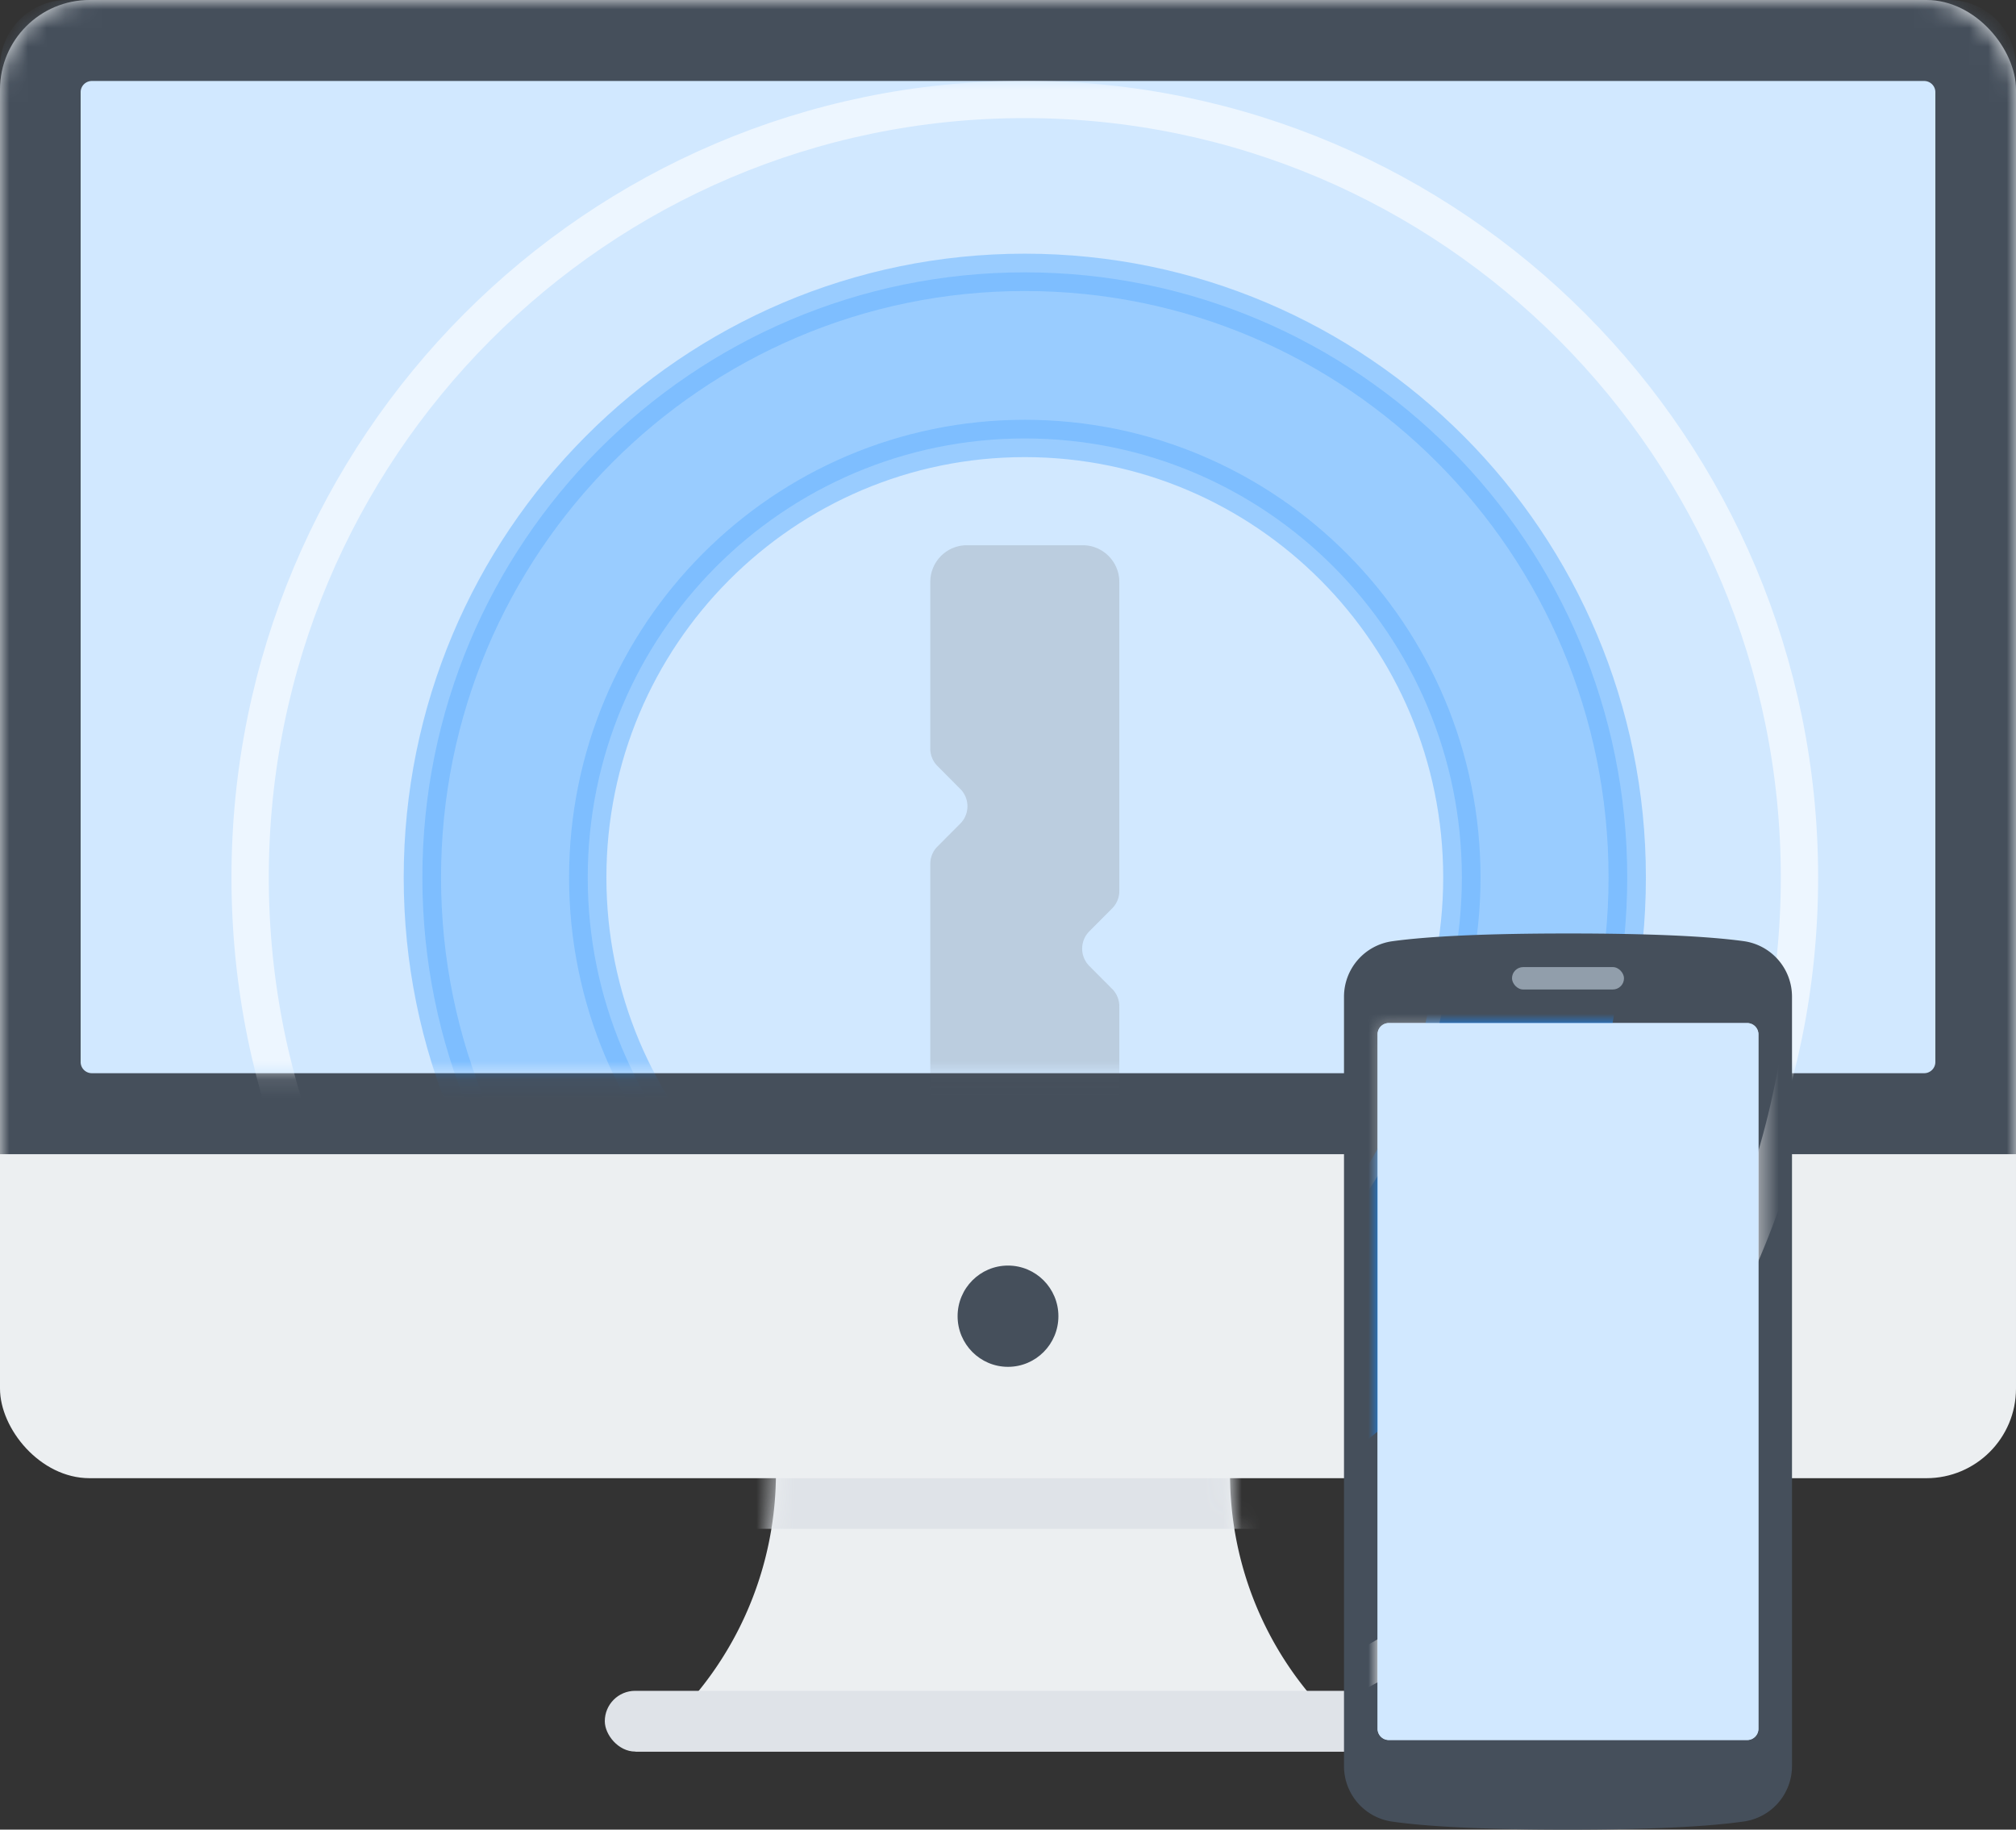
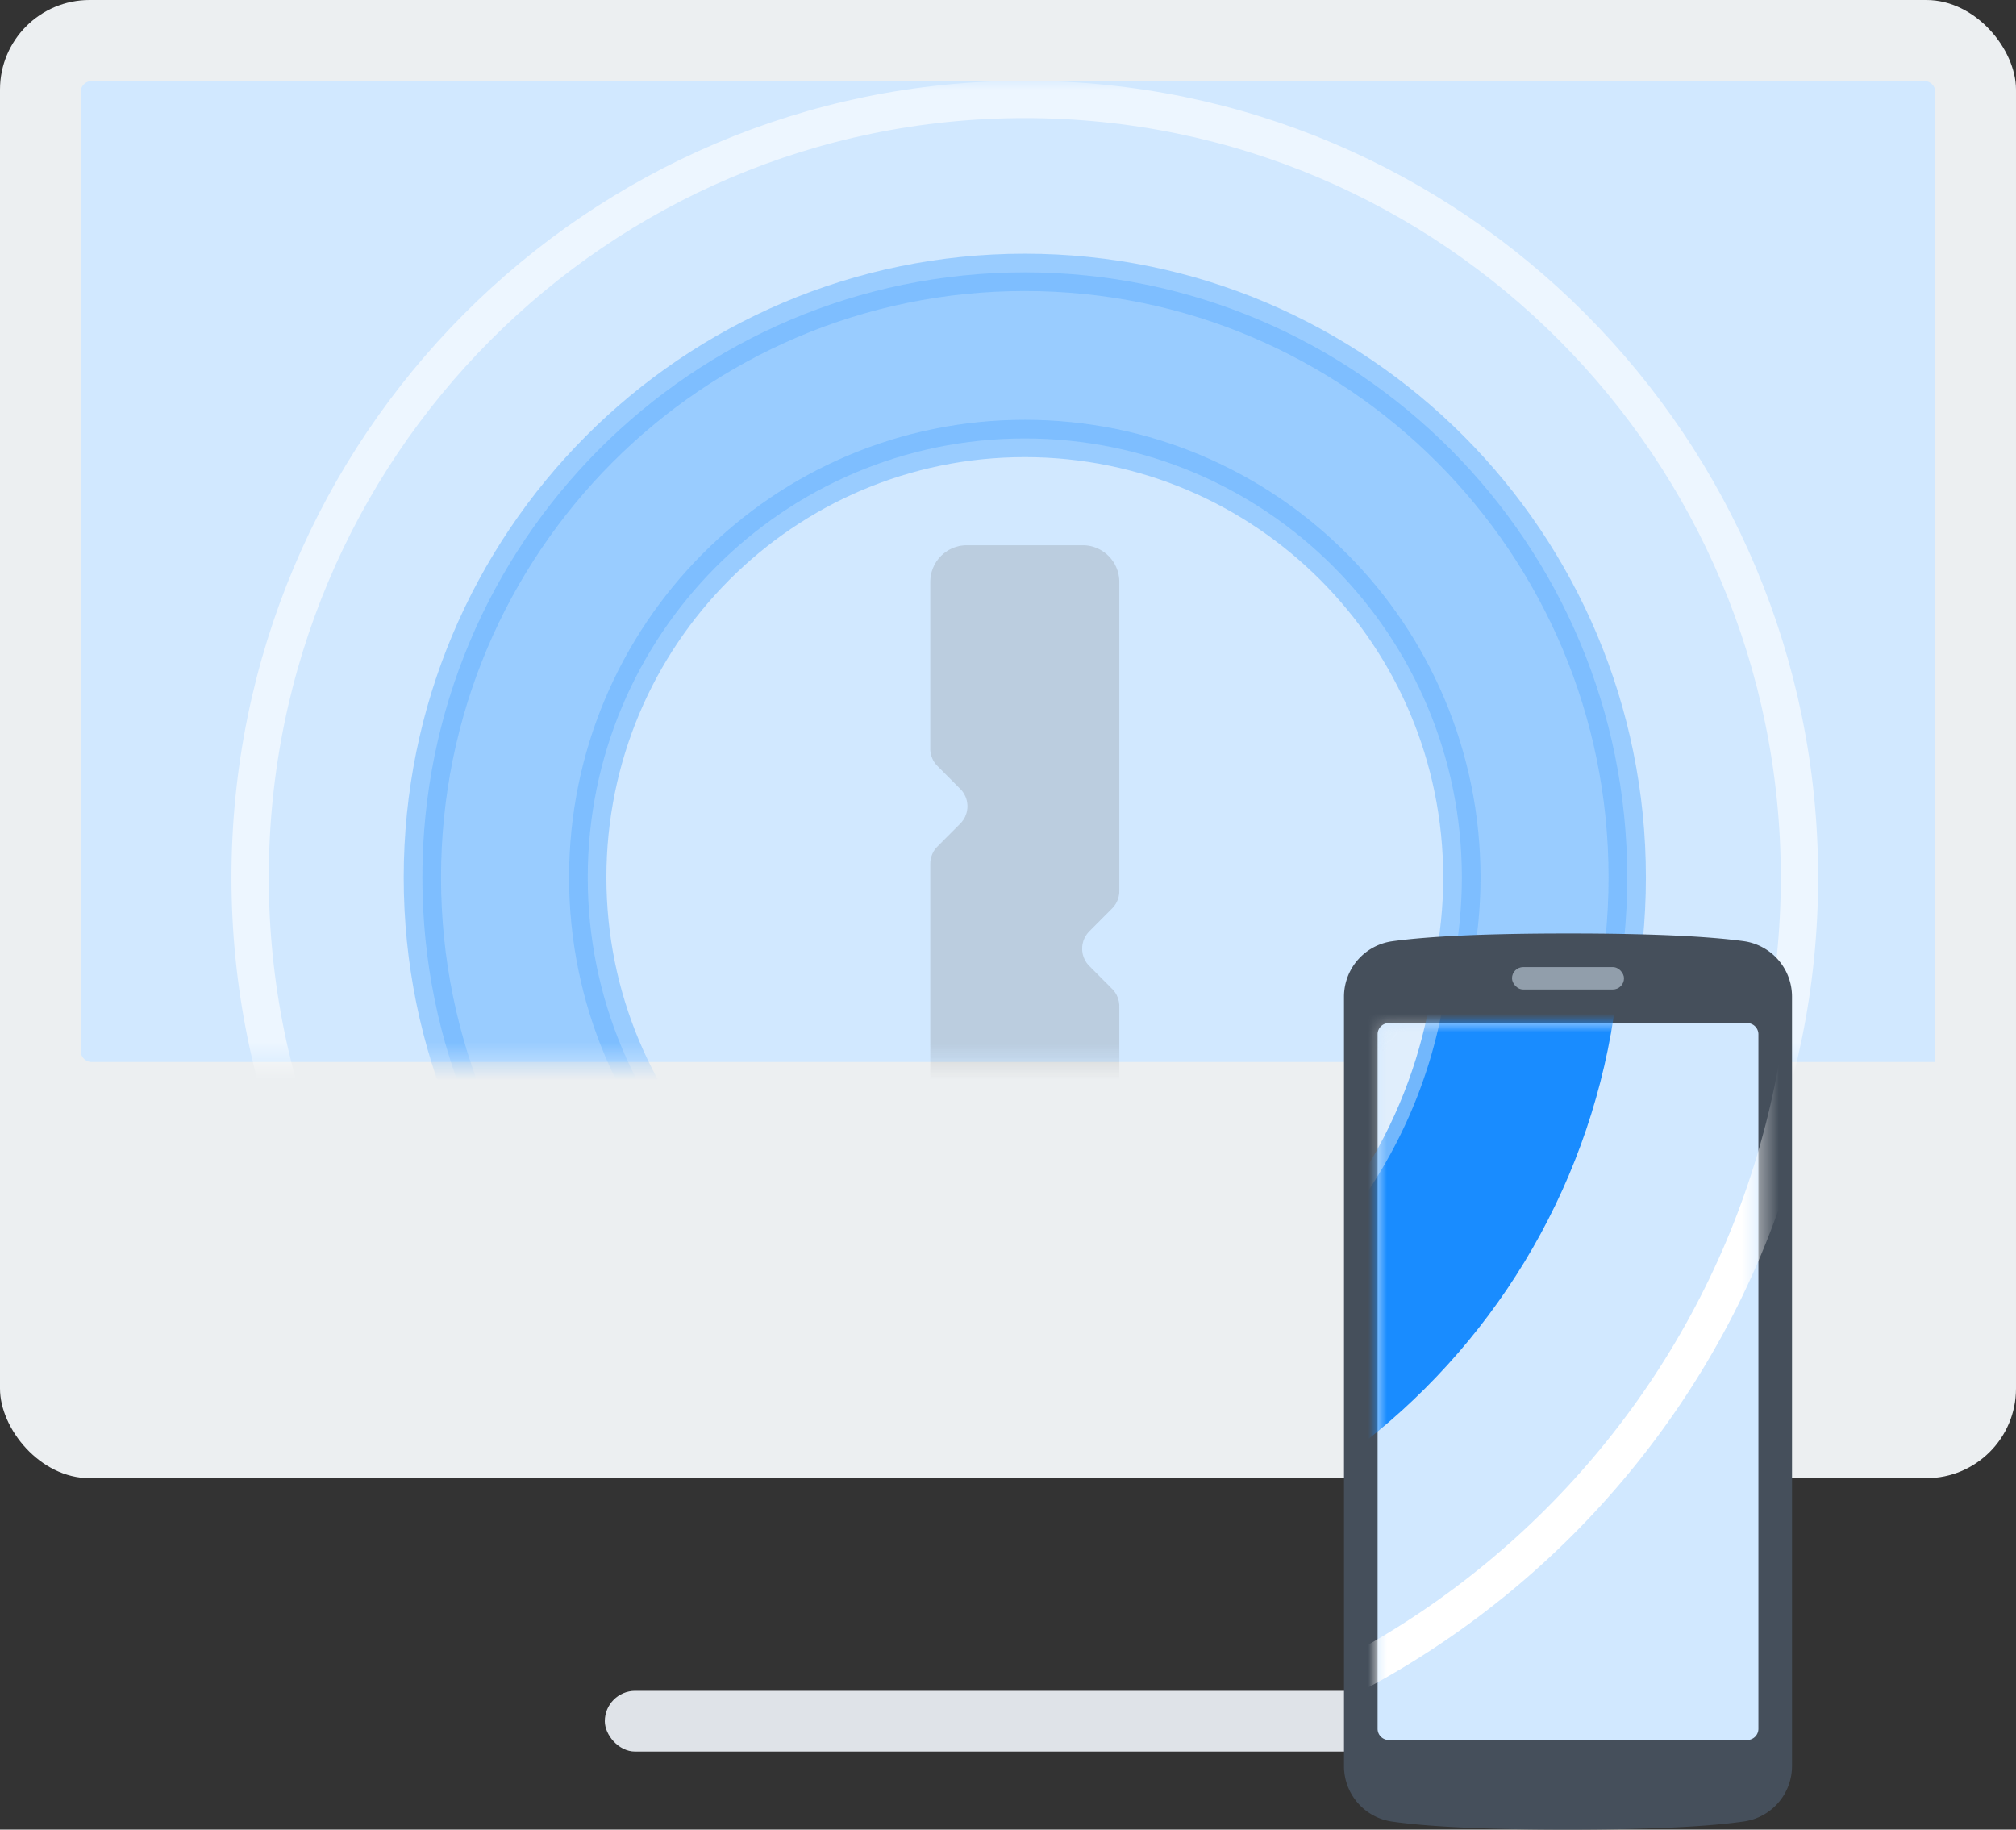
<svg xmlns="http://www.w3.org/2000/svg" xmlns:xlink="http://www.w3.org/1999/xlink" width="108" height="98" viewBox="0 0 108 98">
  <rect x="0" y="0" width="108" height="98" fill="#333333" stroke="none" />
  <defs>
-     <path id="a" d="M7.56 0h24.3l.023.85a18.36 18.36 0 0 0 7.537 14.335H0A18.509 18.509 0 0 0 7.541.74L7.56 0z" />
    <rect id="c" width="108" height="79.177" rx="4.8" />
-     <path id="e" d="M.6 0h98.16a.6.6 0 0 1 .6.6v51.946a.6.6 0 0 1-.6.6H.6a.6.6 0 0 1-.6-.6V.6A.6.6 0 0 1 .6 0z" />
+     <path id="e" d="M.6 0h98.16a.6.6 0 0 1 .6.6v51.946H.6a.6.6 0 0 1-.6-.6V.6A.6.6 0 0 1 .6 0z" />
    <path id="g" d="M.6 0h19.2a.6.6 0 0 1 .6.6v37.2a.6.6 0 0 1-.6.6H.6a.6.6 0 0 1-.6-.6V.6A.6.6 0 0 1 .6 0z" />
-     <path id="i" d="M.6 0h19.2a.6.6 0 0 1 .6.6v37.2a.6.6 0 0 1-.6.6H.6a.6.6 0 0 1-.6-.6V.6A.6.6 0 0 1 .6 0z" />
  </defs>
  <g fill="none" fill-rule="evenodd">
    <g>
      <g transform="translate(32.4 78.635)">
        <g transform="translate(1.62)">
          <mask id="b" fill="#fff">
            <use xlink:href="#a" />
          </mask>
          <use fill="#ECEFF1" fill-rule="nonzero" xlink:href="#a" />
          <path fill="#DFE3E8" fill-rule="nonzero" d="M5.94-2.169h27.54v5.423H5.94z" mask="url(#b)" />
        </g>
        <rect width="43.2" height="3.254" y="11.931" fill="#DFE3E8" fill-rule="nonzero" rx="1.627" />
      </g>
      <mask id="d" fill="#fff">
        <use xlink:href="#c" />
      </mask>
      <use fill="#ECEFF1" fill-rule="nonzero" xlink:href="#c" />
-       <path fill="#454F5B" fill-rule="nonzero" d="M3.6 0h100.8a3.6 3.6 0 0 1 3.6 3.6v58.223H0V3.6A3.6 3.6 0 0 1 3.6 0z" mask="url(#d)" />
      <g transform="translate(4.32 4.338)">
        <mask id="f" fill="#fff">
          <use xlink:href="#e" />
        </mask>
        <use fill="#D1E8FF" fill-rule="nonzero" xlink:href="#e" />
        <g mask="url(#f)" opacity=".6">
          <path stroke="#FFF" stroke-width="2" d="M9.08 42.662C9.08 19.647 27.66.988 50.58.988s41.5 18.66 41.5 41.674-18.579 41.673-41.5 41.673-41.5-18.659-41.5-41.673z" />
          <path fill="#198CFF" stroke="#198CFF" stroke-width="2" d="M50.58 10.25c17.824 0 32.273 14.511 32.273 32.412 0 17.9-14.449 32.41-32.273 32.41-17.824 0-32.273-14.51-32.273-32.41S32.756 10.25 50.58 10.25zm0 8.897c-12.931 0-23.414 10.528-23.414 23.515 0 12.986 10.483 23.514 23.414 23.514 12.931 0 23.414-10.528 23.414-23.514 0-12.987-10.483-23.515-23.414-23.515z" opacity=".5" />
-           <path d="M50.741 18.512c13.12 0 23.886 10.812 23.886 24.312C74.627 56 63.86 66.81 50.74 66.81 37.3 66.811 26.533 56 26.533 42.824c0-13.5 10.766-24.312 24.208-24.312z" />
          <path fill="#666" fill-rule="nonzero" d="M45.517 35.763v-8.928c0-1.087.878-1.968 1.96-1.968h6.206c1.082 0 1.96.881 1.96 1.968V43.39c0 .348-.138.682-.383.928l-1.225 1.23a1.316 1.316 0 0 0 0 1.855l1.225 1.23c.245.246.383.58.383.928v8.928a1.964 1.964 0 0 1-1.96 1.968h-6.206a1.964 1.964 0 0 1-1.96-1.968V41.934c0-.348.138-.682.383-.928l1.225-1.23c.51-.512.51-1.343 0-1.855L45.9 36.69a1.315 1.315 0 0 1-.383-.928z" opacity=".352" />
        </g>
      </g>
-       <ellipse cx="54" cy="70.5" fill="#454F5B" fill-rule="nonzero" rx="2.7" ry="2.712" />
    </g>
    <g transform="translate(72 50)">
      <path fill="#454F5B" fill-rule="nonzero" d="M2.593.415C4.613.138 7.758 0 12.025 0c4.242 0 7.369.137 9.38.41A3 3 0 0 1 24 3.384v41.21a3 3 0 0 1-2.576 2.97c-2.039.292-5.192.437-9.46.437-4.234 0-7.362-.143-9.384-.43A3 3 0 0 1 0 44.6V3.388A3 3 0 0 1 2.593.415z" />
      <rect width="6" height="1.2" x="9" y="1.8" fill="#919EAB" fill-rule="nonzero" rx=".6" />
      <g transform="translate(1.8 4.8)">
        <mask id="h" fill="#fff">
          <use xlink:href="#g" />
        </mask>
        <use fill="#D1E8FF" fill-rule="nonzero" xlink:href="#g" />
        <g mask="url(#h)">
          <path stroke="#FFF" stroke-width="2" d="M-68.8-5.8c0-25.405 20.595-46 46-46s46 20.595 46 46c0 25.406-20.595 46-46 46s-46-20.594-46-46z" />
          <path fill="#198CFF" d="M-22.8-41.66c19.804 0 35.86 16.056 35.86 35.86 0 19.805-16.056 35.86-35.86 35.86S-58.66 14.004-58.66-5.8c0-19.804 16.056-35.86 35.86-35.86zm0 9.844c-14.368 0-26.016 11.648-26.016 26.016 0 14.368 11.648 26.016 26.016 26.016C-8.432 20.216 3.216 8.568 3.216-5.8c0-14.368-11.648-26.016-26.016-26.016z" />
          <path fill="#F7F7F7" d="M-22.62-32.519c14.576 0 26.539 11.963 26.539 26.898 0 14.578-11.963 26.54-26.54 26.54-14.935 0-26.898-11.962-26.898-26.54A26.796 26.796 0 0 1-22.62-32.519z" opacity=".4" />
          <path fill="#666" fill-rule="nonzero" d="M-28.425-13.433v-9.877c0-1.203.975-2.177 2.177-2.177h6.896c1.202 0 2.177.974 2.177 2.177v18.315c0 .385-.153.754-.425 1.026l-1.361 1.361a1.452 1.452 0 0 0 0 2.053l1.36 1.361c.273.272.426.642.426 1.027v9.877a2.177 2.177 0 0 1-2.177 2.178h-6.896a2.177 2.177 0 0 1-2.177-2.178V-6.605c0-.385.153-.754.425-1.026l1.361-1.361a1.452 1.452 0 0 0 0-2.053l-1.36-1.361a1.452 1.452 0 0 1-.426-1.027z" />
        </g>
        <use fill="#D1E8FF" fill-rule="nonzero" opacity=".5" xlink:href="#i" />
      </g>
    </g>
  </g>
</svg>